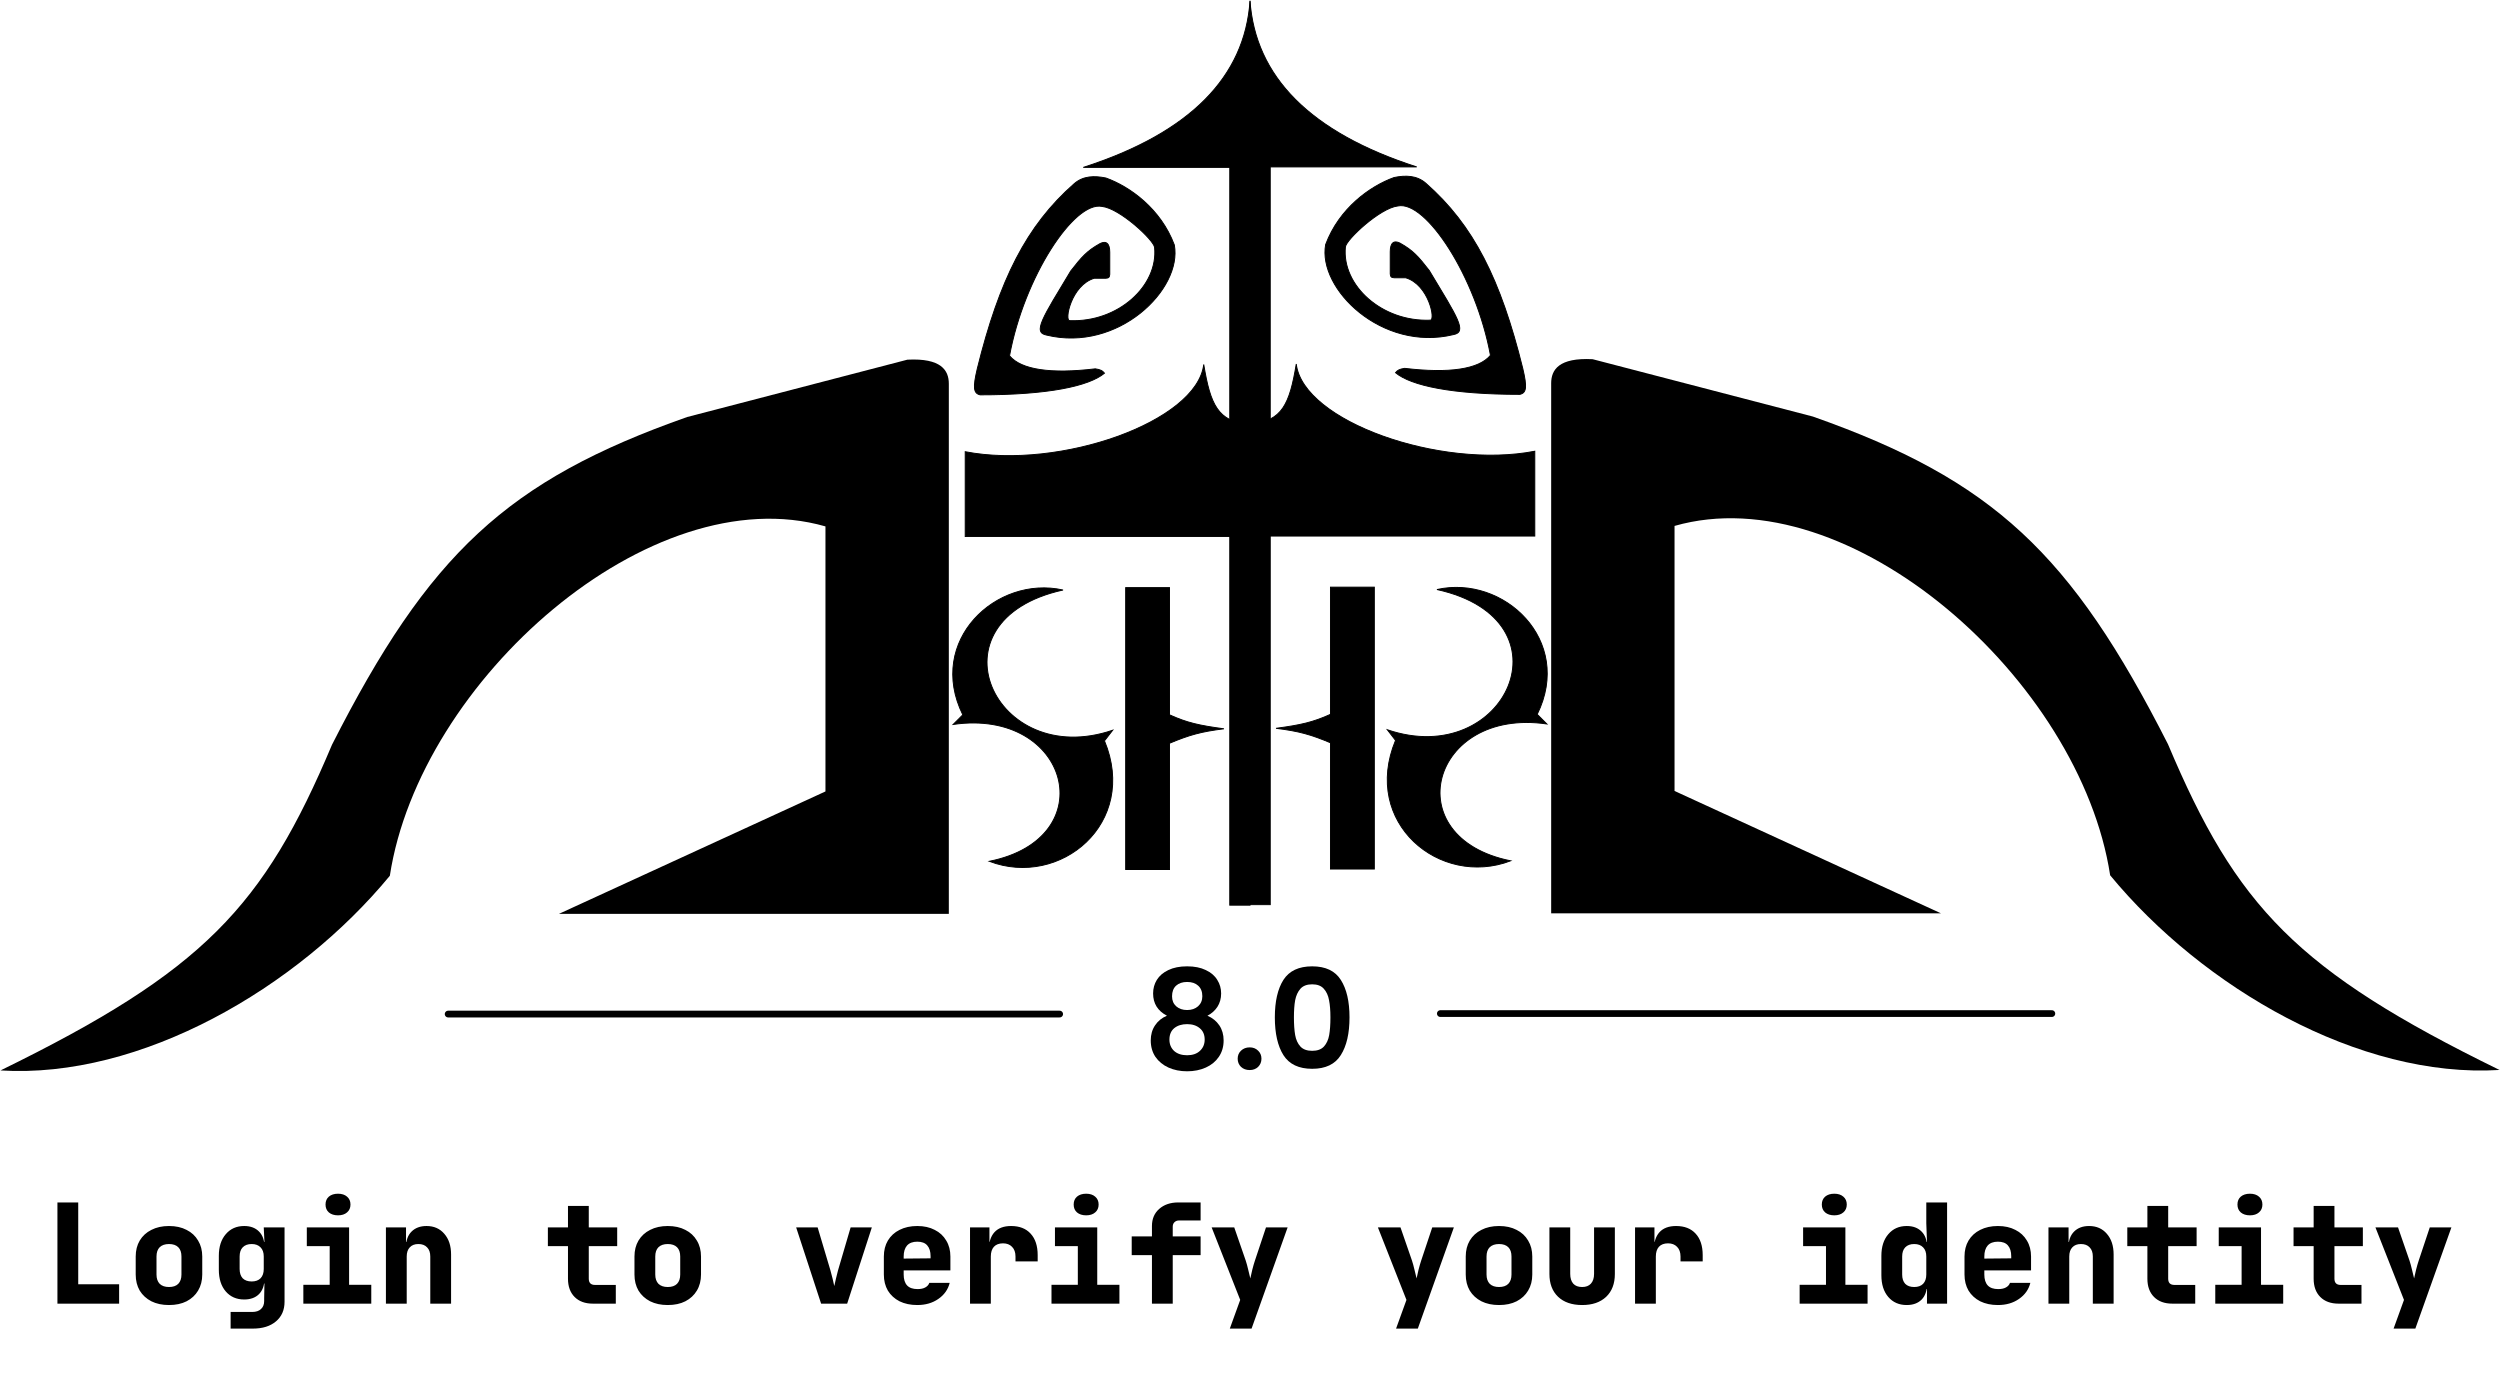
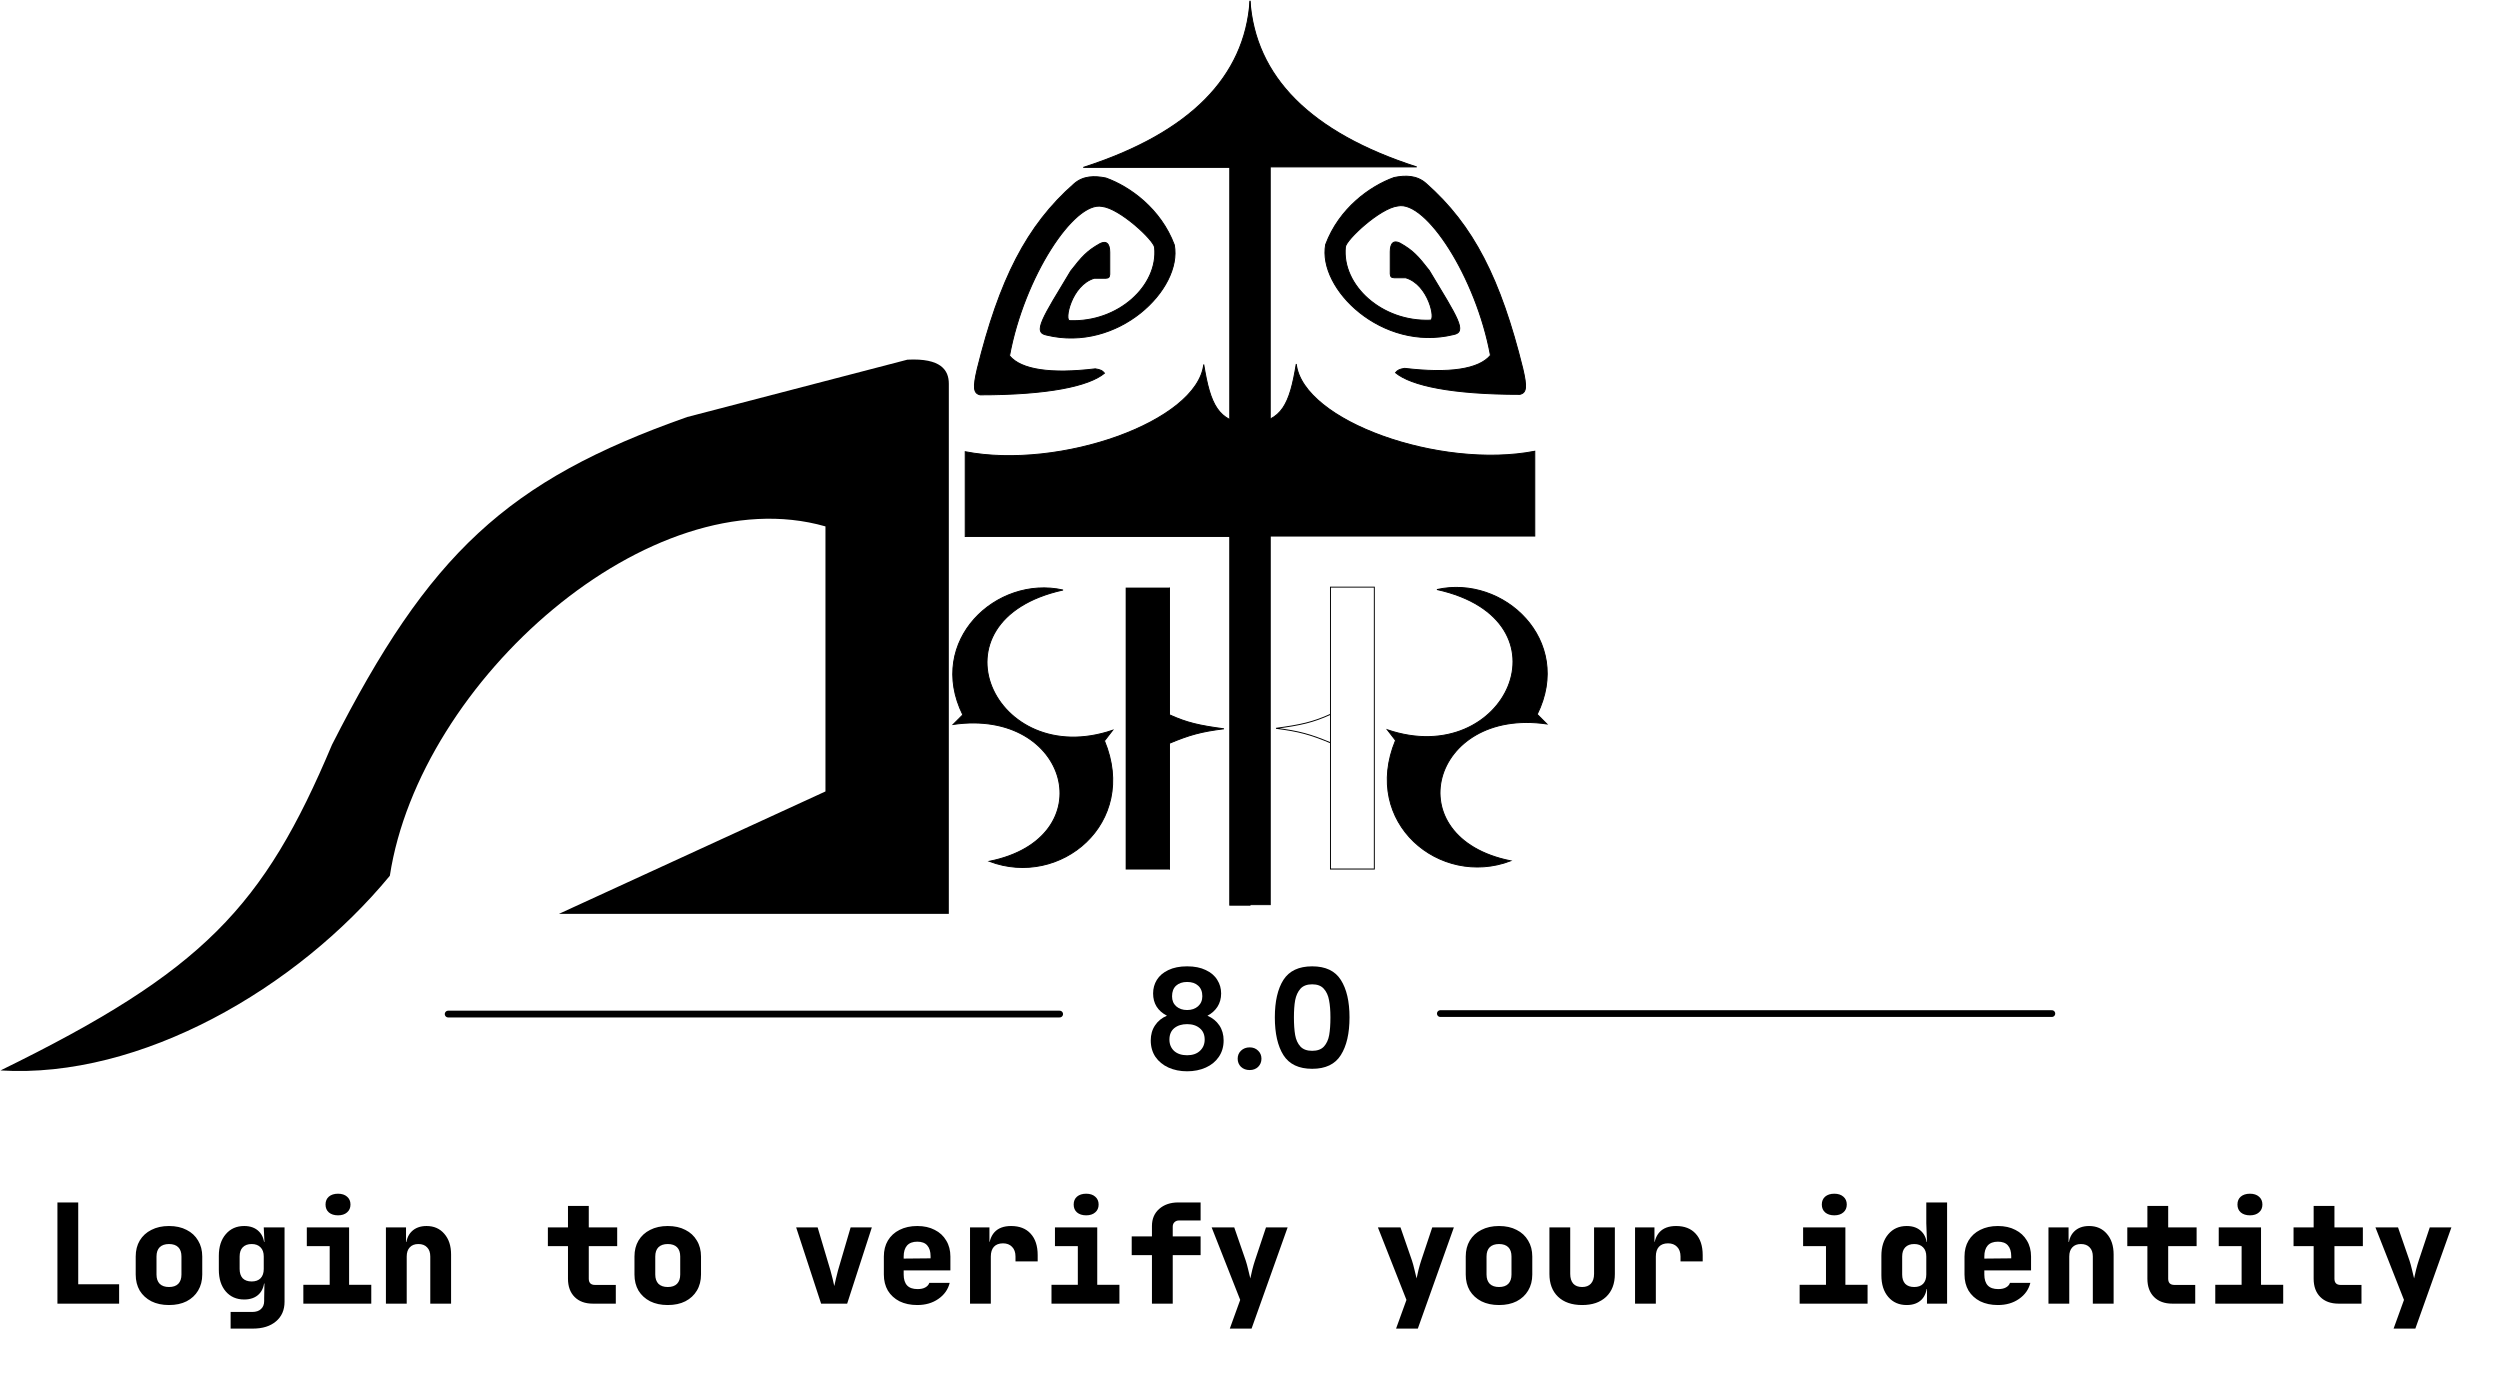
<svg xmlns="http://www.w3.org/2000/svg" width="3728" height="2066" viewBox="0 0 3728 2066" fill="none">
  <path d="M85.64 1944V1793.08H116.65V1915.06H177.636V1944H85.64ZM251.979 1946.07C241.918 1946.07 233.167 1944.21 225.724 1940.49C218.282 1936.63 212.493 1931.32 208.359 1924.57C204.362 1917.68 202.363 1909.68 202.363 1900.59V1873.71C202.363 1864.61 204.362 1856.69 208.359 1849.94C212.493 1843.05 218.282 1837.74 225.724 1834.02C233.167 1830.16 241.918 1828.23 251.979 1828.23C262.178 1828.23 270.93 1830.16 278.234 1834.02C285.677 1837.74 291.397 1843.05 295.393 1849.94C299.528 1856.69 301.595 1864.61 301.595 1873.71V1900.59C301.595 1909.68 299.528 1917.68 295.393 1924.57C291.397 1931.32 285.677 1936.63 278.234 1940.49C270.93 1944.21 262.178 1946.07 251.979 1946.07ZM251.979 1919.19C258.044 1919.19 262.661 1917.61 265.83 1914.44C269 1911.13 270.585 1906.51 270.585 1900.59V1873.71C270.585 1867.65 269 1863.03 265.83 1859.86C262.661 1856.69 258.044 1855.1 251.979 1855.1C246.053 1855.1 241.436 1856.69 238.128 1859.86C234.958 1863.03 233.373 1867.65 233.373 1873.71V1900.59C233.373 1906.51 234.958 1911.13 238.128 1914.44C241.436 1917.61 246.053 1919.19 251.979 1919.19ZM343.895 1981.21V1956.4H375.939C381.727 1956.4 386.137 1954.96 389.17 1952.06C392.339 1949.17 393.924 1945.17 393.924 1940.07V1935.73L394.338 1914.02H387.102L394.338 1906.79C394.338 1916.57 391.65 1924.22 386.275 1929.74C380.9 1935.11 373.527 1937.8 364.155 1937.8C352.716 1937.8 343.55 1933.8 336.659 1925.81C329.768 1917.81 326.323 1906.99 326.323 1893.35V1872.68C326.323 1859.17 329.768 1848.42 336.659 1840.43C343.55 1832.3 352.716 1828.23 364.155 1828.23C373.527 1828.23 380.9 1830.99 386.275 1836.5C391.65 1841.87 394.338 1849.45 394.338 1859.24L387.102 1852H394.338L393.304 1830.3H424.314V1941.11C424.314 1953.51 420.042 1963.3 411.497 1970.46C403.09 1977.63 391.581 1981.21 376.972 1981.21H343.895ZM375.318 1910.92C380.969 1910.92 385.379 1909.34 388.549 1906.17C391.719 1902.86 393.304 1898.24 393.304 1892.32V1873.71C393.304 1867.78 391.719 1863.24 388.549 1860.07C385.379 1856.76 380.969 1855.1 375.318 1855.1C369.53 1855.1 365.051 1856.76 361.881 1860.07C358.849 1863.24 357.333 1867.78 357.333 1873.71V1892.32C357.333 1898.24 358.849 1902.86 361.881 1906.17C365.051 1909.34 369.53 1910.92 375.318 1910.92ZM452.349 1944V1915.88H491.629V1858.21H457.518V1830.3H520.571V1915.88H553.649V1944H452.349ZM504.033 1812.31C498.382 1812.31 493.834 1810.86 490.388 1807.97C487.08 1805.08 485.427 1801.15 485.427 1796.19C485.427 1791.22 487.08 1787.3 490.388 1784.4C493.834 1781.51 498.382 1780.06 504.033 1780.06C509.683 1780.06 514.163 1781.51 517.47 1784.4C520.916 1787.3 522.639 1791.22 522.639 1796.19C522.639 1801.15 520.916 1805.08 517.47 1807.97C514.163 1810.86 509.683 1812.31 504.033 1812.31ZM575.482 1944V1830.3H605.458V1852H614.554L605.458 1859.24C605.458 1849.59 608.214 1842.01 613.727 1836.5C619.24 1830.99 626.683 1828.23 636.055 1828.23C647.08 1828.23 655.901 1832.09 662.516 1839.81C669.27 1847.52 672.646 1857.79 672.646 1870.61V1944H641.636V1873.71C641.636 1867.78 640.051 1863.24 636.881 1860.07C633.849 1856.76 629.508 1855.1 623.857 1855.1C618.344 1855.1 614.072 1856.76 611.04 1860.07C608.008 1863.24 606.492 1867.78 606.492 1873.71V1944H575.482ZM884.18 1944C872.603 1944 863.507 1940.69 856.891 1934.08C850.276 1927.46 846.968 1918.37 846.968 1906.79V1858.21H816.992V1830.3H846.968V1798.25H877.978V1830.3H920.358V1858.21H877.978V1906.79C877.978 1912.99 881.079 1916.09 887.281 1916.09H918.291V1944H884.18ZM995.735 1946.07C985.674 1946.07 976.922 1944.21 969.48 1940.49C962.038 1936.63 956.249 1931.32 952.114 1924.57C948.118 1917.68 946.119 1909.68 946.119 1900.59V1873.71C946.119 1864.61 948.118 1856.69 952.114 1849.94C956.249 1843.05 962.038 1837.74 969.48 1834.02C976.922 1830.16 985.674 1828.23 995.735 1828.23C1005.93 1828.23 1014.69 1830.16 1021.99 1834.02C1029.43 1837.74 1035.15 1843.05 1039.15 1849.94C1043.28 1856.69 1045.35 1864.61 1045.35 1873.71V1900.59C1045.35 1909.68 1043.28 1917.68 1039.15 1924.57C1035.15 1931.32 1029.43 1936.63 1021.99 1940.49C1014.69 1944.21 1005.93 1946.07 995.735 1946.07ZM995.735 1919.19C1001.8 1919.19 1006.42 1917.61 1009.59 1914.44C1012.76 1911.13 1014.34 1906.51 1014.34 1900.59V1873.71C1014.34 1867.65 1012.76 1863.03 1009.59 1859.86C1006.42 1856.69 1001.8 1855.1 995.735 1855.1C989.809 1855.1 985.192 1856.69 981.884 1859.86C978.714 1863.03 977.129 1867.65 977.129 1873.71V1900.59C977.129 1906.51 978.714 1911.13 981.884 1914.44C985.192 1917.61 989.809 1919.19 995.735 1919.19ZM1224.43 1944L1187.22 1830.3H1219.26L1238.28 1894.18C1239.38 1898.04 1240.48 1902.24 1241.59 1906.79C1242.69 1911.34 1243.52 1914.99 1244.07 1917.74C1244.76 1914.99 1245.58 1911.34 1246.55 1906.79C1247.65 1902.24 1248.68 1898.11 1249.65 1894.38L1268.46 1830.3H1300.09L1263.29 1944H1224.43ZM1367.82 1946.07C1357.76 1946.07 1348.94 1944.21 1341.36 1940.49C1333.92 1936.63 1328.13 1931.32 1323.99 1924.57C1320 1917.68 1318 1909.68 1318 1900.59V1873.71C1318 1864.61 1320 1856.69 1323.99 1849.94C1328.13 1843.05 1333.92 1837.74 1341.36 1834.02C1348.94 1830.16 1357.76 1828.23 1367.82 1828.23C1377.88 1828.23 1386.56 1830.16 1393.87 1834.02C1401.31 1837.74 1407.03 1843.05 1411.03 1849.94C1415.16 1856.69 1417.23 1864.61 1417.23 1873.71V1894.38H1347.56V1900.59C1347.56 1907.75 1349.28 1913.2 1352.73 1916.92C1356.17 1920.5 1361.34 1922.29 1368.23 1922.29C1373.06 1922.29 1376.92 1921.47 1379.81 1919.81C1382.84 1918.16 1384.84 1915.88 1385.81 1912.99H1416.2C1413.71 1922.91 1408.06 1930.91 1399.24 1936.97C1390.56 1943.04 1380.09 1946.07 1367.82 1946.07ZM1387.67 1878.47V1873.3C1387.67 1866.27 1386.01 1860.89 1382.7 1857.17C1379.53 1853.45 1374.57 1851.59 1367.82 1851.59C1361.07 1851.59 1355.97 1853.52 1352.52 1857.38C1349.21 1861.24 1347.56 1866.68 1347.56 1873.71V1876.81L1389.73 1876.4L1387.67 1878.47ZM1446.5 1944V1830.3H1475.45V1852H1483.3L1474.41 1865.23C1474.41 1852.97 1477.24 1843.73 1482.89 1837.53C1488.54 1831.33 1496.81 1828.23 1507.7 1828.23C1520.24 1828.23 1529.96 1832.02 1536.85 1839.6C1543.88 1847.18 1547.39 1857.86 1547.39 1871.64V1880.95H1514.31V1873.71C1514.31 1867.51 1512.59 1862.68 1509.14 1859.24C1505.84 1855.79 1501.36 1854.07 1495.71 1854.07C1489.78 1854.07 1485.23 1855.79 1482.06 1859.24C1479.03 1862.68 1477.51 1867.51 1477.51 1873.71V1944H1446.5ZM1567.98 1944V1915.88H1607.26V1858.21H1573.15V1830.3H1636.21V1915.88H1669.28V1944H1567.98ZM1619.67 1812.31C1614.02 1812.31 1609.47 1810.86 1606.02 1807.97C1602.71 1805.08 1601.06 1801.15 1601.06 1796.19C1601.06 1791.22 1602.71 1787.3 1606.02 1784.4C1609.47 1781.51 1614.02 1780.06 1619.67 1780.06C1625.32 1780.06 1629.8 1781.51 1633.1 1784.4C1636.55 1787.3 1638.27 1791.22 1638.27 1796.19C1638.27 1801.15 1636.55 1805.08 1633.1 1807.97C1629.8 1810.86 1625.32 1812.31 1619.67 1812.31ZM1717.78 1944V1871.64H1687.6V1843.73H1717.78V1828.23C1717.78 1817.62 1721.37 1809.14 1728.53 1802.8C1735.84 1796.32 1745.35 1793.08 1757.06 1793.08H1790.35V1819.96H1758.1C1755.34 1819.96 1753.07 1820.86 1751.27 1822.65C1749.62 1824.3 1748.79 1826.51 1748.79 1829.26V1843.73H1790.35V1871.64H1748.79V1944H1717.78ZM1833.89 1981.21L1849.39 1938.42L1806.81 1830.3H1840.5L1857.66 1879.91C1858.9 1883.63 1860.14 1888.18 1861.38 1893.56C1862.76 1898.79 1863.79 1903.07 1864.48 1906.37C1865.17 1903.07 1866.14 1898.79 1867.38 1893.56C1868.76 1888.18 1870.07 1883.63 1871.31 1879.91L1887.84 1830.3H1920.1L1866.34 1981.21H1833.89ZM2081.81 1981.21L2097.31 1938.42L2054.72 1830.3H2088.42L2105.58 1879.91C2106.82 1883.63 2108.06 1888.18 2109.3 1893.56C2110.68 1898.79 2111.71 1903.07 2112.4 1906.37C2113.09 1903.07 2114.06 1898.79 2115.3 1893.56C2116.68 1888.18 2117.98 1883.63 2119.22 1879.91L2135.76 1830.3H2168.01L2114.26 1981.21H2081.81ZM2235.33 1946.07C2225.27 1946.07 2216.52 1944.21 2209.07 1940.49C2201.63 1936.63 2195.84 1931.32 2191.71 1924.57C2187.71 1917.68 2185.71 1909.68 2185.71 1900.59V1873.71C2185.71 1864.61 2187.71 1856.69 2191.71 1849.94C2195.84 1843.05 2201.63 1837.74 2209.07 1834.02C2216.52 1830.16 2225.27 1828.23 2235.33 1828.23C2245.53 1828.23 2254.28 1830.16 2261.58 1834.02C2269.03 1837.74 2274.75 1843.05 2278.74 1849.94C2282.88 1856.69 2284.94 1864.61 2284.94 1873.71V1900.59C2284.94 1909.68 2282.88 1917.68 2278.74 1924.57C2274.75 1931.32 2269.03 1936.63 2261.58 1940.49C2254.28 1944.21 2245.53 1946.07 2235.33 1946.07ZM2235.33 1919.19C2241.39 1919.19 2246.01 1917.61 2249.18 1914.44C2252.35 1911.13 2253.93 1906.51 2253.93 1900.59V1873.71C2253.93 1867.65 2252.35 1863.03 2249.18 1859.86C2246.01 1856.69 2241.39 1855.1 2235.33 1855.1C2229.4 1855.1 2224.78 1856.69 2221.48 1859.86C2218.31 1863.03 2216.72 1867.65 2216.72 1873.71V1900.59C2216.72 1906.51 2218.31 1911.13 2221.48 1914.44C2224.78 1917.61 2229.4 1919.19 2235.33 1919.19ZM2359.29 1946.07C2343.99 1946.07 2332 1941.93 2323.32 1933.66C2314.77 1925.39 2310.5 1914.09 2310.5 1899.76V1830.3H2341.51V1899.55C2341.51 1905.89 2343.02 1910.78 2346.06 1914.23C2349.09 1917.54 2353.5 1919.19 2359.29 1919.19C2364.94 1919.19 2369.28 1917.54 2372.31 1914.23C2375.48 1910.78 2377.07 1905.89 2377.07 1899.55V1830.3H2408.08V1899.76C2408.08 1914.23 2403.74 1925.6 2395.05 1933.87C2386.37 1942 2374.45 1946.07 2359.29 1946.07ZM2438.18 1944V1830.3H2467.12V1852H2474.98L2466.09 1865.23C2466.09 1852.97 2468.91 1843.73 2474.56 1837.53C2480.21 1831.33 2488.48 1828.23 2499.37 1828.23C2511.91 1828.23 2521.63 1832.02 2528.52 1839.6C2535.55 1847.18 2539.06 1857.86 2539.06 1871.64V1880.95H2505.99V1873.71C2505.99 1867.51 2504.26 1862.68 2500.82 1859.24C2497.51 1855.79 2493.03 1854.07 2487.38 1854.07C2481.46 1854.07 2476.91 1855.79 2473.74 1859.24C2470.71 1862.68 2469.19 1867.51 2469.19 1873.71V1944H2438.18ZM2683.62 1944V1915.88H2722.9V1858.21H2688.79V1830.3H2751.84V1915.88H2784.92V1944H2683.62ZM2735.3 1812.31C2729.65 1812.31 2725.1 1810.86 2721.66 1807.97C2718.35 1805.08 2716.69 1801.15 2716.69 1796.19C2716.69 1791.22 2718.35 1787.3 2721.66 1784.4C2725.1 1781.51 2729.65 1780.06 2735.3 1780.06C2740.95 1780.06 2745.43 1781.51 2748.74 1784.4C2752.18 1787.3 2753.91 1791.22 2753.91 1796.19C2753.91 1801.15 2752.18 1805.08 2748.74 1807.97C2745.43 1810.86 2740.95 1812.31 2735.3 1812.31ZM2843.34 1946.07C2831.9 1946.07 2822.74 1942.07 2815.85 1934.08C2808.95 1926.08 2805.51 1915.26 2805.51 1901.62V1872.68C2805.51 1859.17 2808.95 1848.42 2815.85 1840.43C2822.74 1832.3 2831.9 1828.23 2843.34 1828.23C2852.71 1828.23 2860.09 1830.99 2865.46 1836.5C2870.84 1841.87 2873.52 1849.45 2873.52 1859.24L2866.29 1852H2873.52L2872.49 1824.09V1793.08H2903.5V1944H2873.52V1922.29H2866.29L2873.52 1915.06C2873.52 1924.84 2870.84 1932.49 2865.46 1938C2860.09 1943.38 2852.71 1946.07 2843.34 1946.07ZM2854.5 1919.19C2860.16 1919.19 2864.57 1917.61 2867.74 1914.44C2870.91 1911.13 2872.49 1906.51 2872.49 1900.59V1873.71C2872.49 1867.78 2870.91 1863.24 2867.74 1860.07C2864.57 1856.76 2860.16 1855.1 2854.5 1855.1C2848.72 1855.1 2844.24 1856.76 2841.07 1860.07C2838.03 1863.24 2836.52 1867.78 2836.52 1873.71V1900.59C2836.52 1906.51 2838.03 1911.13 2841.07 1914.44C2844.24 1917.61 2848.72 1919.19 2854.5 1919.19ZM2979.29 1946.07C2969.23 1946.07 2960.41 1944.21 2952.83 1940.49C2945.39 1936.63 2939.6 1931.32 2935.46 1924.57C2931.47 1917.68 2929.47 1909.68 2929.47 1900.59V1873.71C2929.47 1864.61 2931.47 1856.69 2935.46 1849.94C2939.6 1843.05 2945.39 1837.74 2952.83 1834.02C2960.41 1830.16 2969.23 1828.23 2979.29 1828.23C2989.35 1828.23 2998.03 1830.16 3005.34 1834.02C3012.78 1837.74 3018.5 1843.05 3022.5 1849.94C3026.63 1856.69 3028.7 1864.61 3028.7 1873.71V1894.38H2959.03V1900.59C2959.03 1907.75 2960.75 1913.2 2964.2 1916.92C2967.64 1920.5 2972.81 1922.29 2979.7 1922.29C2984.53 1922.29 2988.39 1921.47 2991.28 1919.81C2994.31 1918.16 2996.31 1915.88 2997.28 1912.99H3027.67C3025.19 1922.91 3019.53 1930.91 3010.71 1936.97C3002.03 1943.04 2991.56 1946.07 2979.29 1946.07ZM2999.14 1878.47V1873.3C2999.14 1866.27 2997.48 1860.89 2994.18 1857.17C2991.01 1853.45 2986.04 1851.59 2979.29 1851.59C2972.54 1851.59 2967.44 1853.52 2963.99 1857.38C2960.68 1861.24 2959.03 1866.68 2959.03 1873.71V1876.81L3001.2 1876.4L2999.14 1878.47ZM3054.67 1944V1830.3H3084.64V1852H3093.74L3084.64 1859.24C3084.64 1849.59 3087.4 1842.01 3092.91 1836.5C3098.43 1830.99 3105.87 1828.23 3115.24 1828.23C3126.27 1828.23 3135.09 1832.09 3141.7 1839.81C3148.46 1847.52 3151.83 1857.79 3151.83 1870.61V1944H3120.82V1873.71C3120.82 1867.78 3119.24 1863.24 3116.07 1860.07C3113.04 1856.76 3108.69 1855.1 3103.04 1855.1C3097.53 1855.1 3093.26 1856.76 3090.23 1860.07C3087.19 1863.24 3085.68 1867.78 3085.68 1873.71V1944H3054.67ZM3239.41 1944C3227.83 1944 3218.73 1940.69 3212.12 1934.08C3205.5 1927.46 3202.19 1918.37 3202.19 1906.79V1858.21H3172.22V1830.3H3202.19V1798.25H3233.2V1830.3H3275.59V1858.21H3233.2V1906.79C3233.2 1912.99 3236.31 1916.09 3242.51 1916.09H3273.52V1944H3239.41ZM3303.41 1944V1915.88H3342.69V1858.21H3308.58V1830.3H3371.64V1915.88H3404.71V1944H3303.41ZM3355.1 1812.31C3349.45 1812.31 3344.9 1810.86 3341.45 1807.97C3338.14 1805.08 3336.49 1801.15 3336.49 1796.19C3336.49 1791.22 3338.14 1787.3 3341.45 1784.4C3344.9 1781.51 3349.45 1780.06 3355.1 1780.06C3360.75 1780.06 3365.23 1781.51 3368.53 1784.4C3371.98 1787.3 3373.7 1791.22 3373.7 1796.19C3373.7 1801.15 3371.98 1805.08 3368.53 1807.97C3365.23 1810.86 3360.75 1812.31 3355.1 1812.31ZM3487.33 1944C3475.75 1944 3466.65 1940.69 3460.04 1934.08C3453.42 1927.46 3450.11 1918.37 3450.11 1906.79V1858.21H3420.14V1830.3H3450.11V1798.25H3481.12V1830.3H3523.5V1858.21H3481.12V1906.79C3481.12 1912.99 3484.22 1916.09 3490.43 1916.09H3521.44V1944H3487.33ZM3569.32 1981.21L3584.82 1938.42L3542.24 1830.3H3575.93L3593.09 1879.91C3594.33 1883.63 3595.57 1888.18 3596.81 1893.56C3598.19 1898.79 3599.23 1903.07 3599.91 1906.37C3600.6 1903.07 3601.57 1898.79 3602.81 1893.56C3604.19 1888.18 3605.5 1883.63 3606.74 1879.91L3623.28 1830.3H3655.53L3601.77 1981.21H3569.32Z" fill="black" />
  <path d="M1615.37 249.629C1774.93 198.174 1856.09 114.536 1864 1.719V1349.78H1833.82V249.629H1615.37Z" fill="black" stroke="black" stroke-width="1.437" />
  <path d="M668.281 1512.18H1580.16" stroke="black" stroke-width="10.06" stroke-linecap="round" />
  <path d="M1439.32 800.063V673.593C1580.16 700.899 1784.96 629.04 1795.02 543.529C1804.9 603.856 1816.57 628.322 1861.13 632.633V800.063H1439.32Z" fill="black" stroke="black" stroke-width="1.437" stroke-linecap="round" />
  <path d="M1678.6 876.232H1743.99V1065.94C1769.97 1077.73 1788.39 1081.88 1825.19 1086.78C1791.01 1091.02 1773.41 1096 1743.99 1108.33V1296.6H1678.6V876.232Z" fill="black" />
-   <path d="M1743.99 1065.94V876.232H1678.6V1296.6H1743.99V1108.33M1743.99 1065.94C1769.97 1077.73 1788.39 1081.88 1825.19 1086.78C1791.01 1091.02 1773.41 1096 1743.99 1108.33M1743.99 1065.94V1108.33" stroke="black" stroke-width="1.437" />
+   <path d="M1743.99 1065.94V876.232V1296.6H1743.99V1108.33M1743.99 1065.94C1769.97 1077.73 1788.39 1081.88 1825.19 1086.78C1791.01 1091.02 1773.41 1096 1743.99 1108.33M1743.99 1065.94V1108.33" stroke="black" stroke-width="1.437" />
  <path d="M1659.21 1088.93C1482.44 1149.3 1380.4 925.098 1585.19 879.827C1486.03 857.552 1381.12 955.279 1435.73 1065.94L1421.36 1080.31C1594.53 1055.16 1646.99 1249.9 1475.25 1284.39C1580.88 1324.63 1698.01 1227.62 1646.99 1104.74L1659.21 1088.93Z" fill="black" stroke="black" stroke-width="1.437" />
  <path d="M1633.33 549.996C1640.96 551.149 1643.84 552.628 1646.99 556.463C1623.84 575.91 1562.19 588.799 1461.59 588.799C1451.71 586.524 1450.6 578.28 1457.28 549.996C1490.17 417.193 1530.58 336.577 1601.71 274.06C1615.29 262.134 1632.03 261.951 1649.14 265.438C1685.07 278.373 1731.06 311.427 1751.18 365.321C1763.4 431.431 1667.11 525.565 1560.76 499.696C1539.65 495.868 1554.29 474.546 1596.68 404.125C1613.09 383.021 1620.85 374.127 1640.52 363.165C1649.14 358.854 1654.89 362.447 1654.89 376.1V409.155C1654.49 413.41 1653.27 414.716 1649.14 414.903H1631.89C1597.4 424.963 1586.62 478.857 1595.25 478.138C1667.11 481.013 1727.47 426.401 1721.72 368.914C1720.64 358.135 1669.98 310.709 1643.39 307.835C1601.71 299.212 1526.98 413.466 1505.42 530.594C1522.79 551.475 1567.22 557.9 1633.33 549.996Z" fill="black" />
  <path d="M1646.99 556.463L1647.45 557.013L1647.99 556.557L1647.54 556.008L1646.99 556.463ZM1633.33 549.996L1633.44 549.285L1633.25 549.282L1633.33 549.996ZM1505.42 530.594L1504.72 530.464L1504.66 530.795L1504.87 531.054L1505.42 530.594ZM1461.59 588.799L1461.43 589.5L1461.51 589.518H1461.59V588.799ZM1457.28 549.996L1456.58 549.823L1456.58 549.831L1457.28 549.996ZM1601.71 274.06L1602.19 274.6V274.6L1601.71 274.06ZM1649.14 265.438L1649.38 264.762L1649.34 264.744L1649.28 264.734L1649.14 265.438ZM1751.18 365.321L1751.89 365.191L1751.87 365.129L1751.85 365.07L1751.18 365.321ZM1560.76 499.696L1560.93 498.997L1560.9 498.992L1560.88 498.989L1560.76 499.696ZM1596.68 404.125L1596.12 403.684L1596.09 403.717L1596.07 403.754L1596.68 404.125ZM1640.52 363.165L1640.2 362.523L1640.18 362.53L1640.17 362.538L1640.52 363.165ZM1654.89 409.155L1655.6 409.222L1655.61 409.189V409.155H1654.89ZM1649.14 414.903V415.622H1649.16L1649.17 415.621L1649.14 414.903ZM1631.89 414.903V414.185H1631.79L1631.69 414.213L1631.89 414.903ZM1595.25 478.138L1595.28 477.42L1595.23 477.419L1595.19 477.422L1595.25 478.138ZM1721.72 368.914L1721 368.986L1721.72 368.914ZM1643.39 307.835L1643.25 308.538L1643.28 308.545L1643.32 308.549L1643.39 307.835ZM1647.54 556.008C1645.92 554.034 1644.34 552.627 1642.15 551.576C1639.99 550.536 1637.27 549.865 1633.44 549.285L1633.22 550.706C1637.02 551.28 1639.56 551.925 1641.53 552.871C1643.48 553.807 1644.9 555.057 1646.43 556.918L1647.54 556.008ZM1633.25 549.282C1600.23 553.23 1572.66 553.594 1551.21 550.379C1529.73 547.161 1514.49 540.375 1505.98 530.135L1504.87 531.054C1513.72 541.694 1529.38 548.561 1550.99 551.8C1572.62 555.042 1600.33 554.666 1633.42 550.709L1633.25 549.282ZM1646.52 555.913C1635.1 565.511 1614.06 573.569 1583.21 579.217C1552.38 584.86 1511.87 588.081 1461.59 588.081V589.518C1511.92 589.518 1552.53 586.294 1583.47 580.631C1614.37 574.972 1635.73 566.862 1647.45 557.013L1646.52 555.913ZM1461.75 588.099C1459.37 587.55 1457.6 586.661 1456.34 585.272C1455.08 583.882 1454.26 581.914 1453.94 579.069C1453.28 573.332 1454.64 564.319 1457.98 550.161L1456.58 549.831C1453.24 563.957 1451.82 573.209 1452.51 579.233C1452.86 582.269 1453.75 584.556 1455.27 586.236C1456.8 587.916 1458.87 588.911 1461.43 589.5L1461.75 588.099ZM1457.98 550.169C1490.85 417.434 1531.21 336.98 1602.19 274.6L1601.24 273.521C1529.94 336.174 1489.49 416.951 1456.58 549.823L1457.98 550.169ZM1602.19 274.6C1615.5 262.898 1631.96 262.67 1649 266.142L1649.28 264.734C1632.1 261.231 1615.07 261.369 1601.24 273.521L1602.19 274.6ZM1648.9 266.114C1684.68 278.995 1730.48 311.921 1750.51 365.572L1751.85 365.07C1731.64 310.933 1685.46 277.75 1649.38 264.762L1648.9 266.114ZM1750.47 365.452C1756.51 398.135 1735.72 437.956 1699.98 466.438C1664.28 494.89 1613.85 511.87 1560.93 498.997L1560.59 500.394C1614.01 513.39 1664.9 496.238 1700.88 467.562C1736.82 438.918 1758.06 398.617 1751.89 365.191L1750.47 365.452ZM1560.88 498.989C1555.72 498.052 1553.03 496.106 1552.2 492.872C1551.77 491.2 1551.81 489.106 1552.37 486.493C1552.93 483.882 1553.99 480.798 1555.56 477.168C1561.86 462.614 1576.08 439.742 1597.3 404.495L1596.07 403.754C1574.89 438.929 1560.59 461.928 1554.25 476.597C1552.66 480.273 1551.55 483.454 1550.97 486.192C1550.38 488.926 1550.3 491.264 1550.81 493.229C1551.84 497.271 1555.24 499.426 1560.63 500.403L1560.88 498.989ZM1597.25 404.566C1613.64 383.486 1621.33 374.684 1640.87 363.793L1640.17 362.538C1620.38 373.571 1612.54 382.556 1596.12 403.684L1597.25 404.566ZM1640.84 363.808C1645.06 361.698 1648.3 361.658 1650.48 363.451C1652.73 365.299 1654.17 369.314 1654.17 376.1H1655.61C1655.61 369.232 1654.17 364.624 1651.39 362.341C1648.55 360.002 1644.6 360.322 1640.2 362.523L1640.84 363.808ZM1654.17 376.1V409.155H1655.61V376.1H1654.17ZM1654.17 409.087C1653.98 411.194 1653.58 412.358 1652.9 413.049C1652.23 413.728 1651.13 414.094 1649.11 414.185L1649.17 415.621C1651.27 415.526 1652.85 415.144 1653.92 414.059C1654.98 412.986 1655.4 411.37 1655.6 409.222L1654.17 409.087ZM1649.14 414.185H1631.89V415.622H1649.14V414.185ZM1631.69 414.213C1614.14 419.334 1602.7 435.569 1596.74 450.293C1593.75 457.668 1592.11 464.728 1591.77 469.929C1591.6 472.518 1591.74 474.71 1592.25 476.262C1592.5 477.04 1592.86 477.713 1593.37 478.184C1593.9 478.675 1594.56 478.917 1595.31 478.855L1595.19 477.422C1594.86 477.45 1594.59 477.355 1594.35 477.13C1594.08 476.886 1593.83 476.465 1593.61 475.818C1593.19 474.521 1593.04 472.543 1593.2 470.023C1593.53 465.007 1595.13 458.099 1598.07 450.833C1603.96 436.274 1615.16 420.533 1632.1 415.593L1631.69 414.213ZM1595.22 478.856C1631.34 480.301 1664.57 467.3 1688.06 446.702C1711.54 426.107 1725.34 397.868 1722.43 368.843L1721 368.986C1723.85 397.446 1710.33 425.257 1687.11 445.621C1663.89 465.982 1631.02 478.85 1595.28 477.42L1595.22 478.856ZM1722.43 368.843C1722.28 367.305 1721.28 365.257 1719.73 362.917C1718.17 360.545 1715.97 357.769 1713.3 354.751C1707.96 348.713 1700.67 341.66 1692.58 334.86C1684.5 328.061 1675.61 321.501 1667.06 316.456C1658.53 311.422 1650.27 307.856 1643.47 307.12L1643.32 308.549C1649.81 309.251 1657.85 312.69 1666.33 317.694C1674.79 322.687 1683.62 329.197 1691.66 335.96C1699.7 342.723 1706.94 349.728 1712.23 355.704C1714.87 358.693 1717.02 361.413 1718.53 363.709C1720.07 366.037 1720.89 367.828 1721 368.986L1722.43 368.843ZM1643.54 307.131C1632.77 304.904 1620.06 310.625 1606.82 321.987C1593.54 333.378 1579.57 350.576 1566.26 371.674C1539.62 413.875 1515.51 471.806 1504.72 530.464L1506.13 530.724C1516.89 472.254 1540.93 414.494 1567.47 372.441C1580.74 351.413 1594.62 334.343 1607.75 323.077C1620.92 311.781 1633.17 306.454 1643.25 308.538L1643.54 307.131Z" fill="black" />
  <path d="M581.332 1305.94C443.365 1473.37 209.826 1609.19 0.719 1596.25C303.241 1448.22 393.064 1352.65 495.103 1110.49C639.582 826.017 755.783 716.607 1024.7 621.856L1353.09 536.349C1403.46 533.743 1414.89 552.153 1414.89 572.278V1362.72H833.554L1230.93 1180.2V784.973C970.085 710.245 625.884 1014.92 581.332 1305.94Z" fill="black" />
  <path d="M2112.63 248.911C1953.06 197.455 1871.9 113.817 1864 1V1349.06H1894.18V248.911H2112.63Z" fill="black" stroke="black" stroke-width="1.437" />
  <path d="M3059.71 1511.46H2147.84" stroke="black" stroke-width="10.06" stroke-linecap="round" />
  <path d="M2288.69 799.346V672.876C2147.85 700.182 1943.05 628.324 1932.99 542.812C1923.11 603.139 1911.43 627.605 1866.88 631.917V799.346H2288.69Z" fill="black" stroke="black" stroke-width="1.437" stroke-linecap="round" />
-   <path d="M2049.39 875.516H1984V1065.22C1958.03 1077.01 1939.6 1081.16 1902.8 1086.06C1936.99 1090.31 1954.59 1095.29 1984 1107.62V1295.89H2049.39V875.516Z" fill="black" />
  <path d="M1984 1065.22V875.516H2049.39V1295.89H1984V1107.62M1984 1065.22C1958.03 1077.01 1939.6 1081.16 1902.8 1086.06C1936.99 1090.31 1954.59 1095.29 1984 1107.62M1984 1065.22V1107.62" stroke="black" stroke-width="1.437" />
  <path d="M2068.8 1088.21C2245.57 1148.57 2347.61 924.377 2142.81 879.107C2241.98 856.831 2346.89 954.558 2292.28 1065.22L2306.65 1079.59C2133.47 1054.44 2081.02 1249.18 2252.76 1283.67C2147.13 1323.91 2030 1226.9 2081.02 1104.02L2068.8 1088.21Z" fill="black" stroke="black" stroke-width="1.437" />
  <path d="M2094.66 549.279C2087.04 550.432 2084.15 551.912 2081.01 555.746C2104.15 575.193 2165.8 588.082 2266.4 588.082C2276.29 585.807 2277.4 577.563 2270.72 549.279C2237.83 416.476 2197.42 335.86 2126.28 273.344C2112.71 261.417 2095.97 261.234 2078.86 264.721C2042.93 277.656 1996.94 310.711 1976.82 364.604C1964.6 430.714 2060.89 524.848 2167.24 498.979C2188.35 495.151 2173.71 473.829 2131.31 403.408C2114.91 382.304 2107.14 373.411 2087.48 362.449C2078.86 358.137 2073.11 361.73 2073.11 375.383V408.438C2073.51 412.693 2074.73 413.999 2078.86 414.186H2096.1C2130.59 424.247 2141.37 478.14 2132.75 477.422C2060.89 480.296 2000.53 425.684 2006.28 368.197C2007.36 357.419 2058.02 309.992 2084.6 307.118C2126.28 298.495 2201.01 412.749 2222.57 529.877C2205.21 550.758 2160.77 557.183 2094.66 549.279Z" fill="black" />
  <path d="M2081.01 555.746L2080.55 556.296L2080.01 555.84L2080.46 555.291L2081.01 555.746ZM2094.66 549.279L2094.56 548.569L2094.75 548.566L2094.66 549.279ZM2222.57 529.877L2223.28 529.747L2223.34 530.078L2223.12 530.337L2222.57 529.877ZM2266.4 588.082L2266.57 588.783L2266.49 588.801H2266.4V588.082ZM2270.72 549.279L2271.41 549.106L2271.42 549.114L2270.72 549.279ZM2126.28 273.344L2125.81 273.883V273.883L2126.28 273.344ZM2078.86 264.721L2078.61 264.045L2078.66 264.028L2078.71 264.017L2078.86 264.721ZM1976.82 364.604L1976.11 364.474L1976.12 364.412L1976.14 364.353L1976.82 364.604ZM2167.24 498.979L2167.07 498.281L2167.09 498.276L2167.11 498.272L2167.24 498.979ZM2131.31 403.408L2131.88 402.967L2131.91 403.001L2131.93 403.037L2131.31 403.408ZM2087.48 362.449L2087.8 361.806L2087.81 361.813L2087.83 361.821L2087.48 362.449ZM2073.11 408.438L2072.39 408.505L2072.39 408.472V408.438H2073.11ZM2078.86 414.186V414.905H2078.84L2078.82 414.904L2078.86 414.186ZM2096.1 414.186V413.468H2096.2L2096.3 413.497L2096.1 414.186ZM2132.75 477.422L2132.72 476.704L2132.76 476.702L2132.81 476.706L2132.75 477.422ZM2006.28 368.197L2006.99 368.269L2006.28 368.197ZM2084.6 307.118L2084.75 307.822L2084.72 307.829L2084.68 307.832L2084.6 307.118ZM2080.46 555.291C2082.07 553.317 2083.66 551.91 2085.84 550.859C2088.01 549.819 2090.72 549.148 2094.56 548.569L2094.77 549.99C2090.98 550.563 2088.44 551.208 2086.47 552.155C2084.52 553.09 2083.09 554.34 2081.57 556.202L2080.46 555.291ZM2094.75 548.566C2127.77 552.514 2155.34 552.877 2176.79 549.662C2198.26 546.444 2213.5 539.658 2222.02 529.418L2223.12 530.337C2214.28 540.977 2198.62 547.844 2177 551.083C2155.37 554.325 2127.67 553.949 2094.58 549.993L2094.75 548.566ZM2081.47 555.196C2092.89 564.794 2113.94 572.852 2144.79 578.5C2175.61 584.143 2216.13 587.364 2266.4 587.364V588.801C2216.08 588.801 2175.47 585.577 2144.53 579.914C2113.62 574.255 2092.27 566.145 2080.55 556.296L2081.47 555.196ZM2266.24 587.382C2268.63 586.833 2270.4 585.944 2271.66 584.555C2272.91 583.165 2273.73 581.197 2274.06 578.352C2274.72 572.615 2273.36 563.602 2270.02 549.444L2271.42 549.114C2274.75 563.24 2276.18 572.492 2275.49 578.516C2275.14 581.552 2274.24 583.839 2272.72 585.519C2271.2 587.199 2269.12 588.194 2266.57 588.783L2266.24 587.382ZM2270.02 549.452C2237.15 416.717 2196.79 336.263 2125.81 273.883L2126.76 272.804C2198.05 335.457 2238.51 416.234 2271.41 549.106L2270.02 549.452ZM2125.81 273.883C2112.49 262.181 2096.03 261.953 2079 265.426L2078.71 264.017C2095.9 260.514 2112.93 260.652 2126.76 272.804L2125.81 273.883ZM2079.1 265.398C2043.32 278.278 1997.52 311.205 1977.49 364.856L1976.14 364.353C1996.35 310.217 2042.53 277.033 2078.61 264.045L2079.1 265.398ZM1977.52 364.735C1971.48 397.418 1992.28 437.239 2028.01 465.722C2063.71 494.173 2114.15 511.153 2167.07 498.281L2167.41 499.677C2113.98 512.674 2063.1 495.521 2027.12 466.846C1991.18 438.201 1969.93 397.9 1976.11 364.474L1977.52 364.735ZM2167.11 498.272C2172.28 497.335 2174.97 495.389 2175.8 492.155C2176.23 490.483 2176.18 488.389 2175.63 485.776C2175.07 483.166 2174 480.081 2172.43 476.451C2166.14 461.897 2151.92 439.025 2130.7 403.778L2131.93 403.037C2153.1 438.212 2167.4 461.211 2173.75 475.88C2175.34 479.556 2176.44 482.737 2177.03 485.475C2177.62 488.21 2177.69 490.547 2177.19 492.513C2176.15 496.554 2172.76 498.709 2167.37 499.686L2167.11 498.272ZM2130.74 403.849C2114.36 382.769 2106.66 373.967 2087.13 363.076L2087.83 361.821C2107.62 372.854 2115.45 381.839 2131.88 402.967L2130.74 403.849ZM2087.16 363.091C2082.94 360.981 2079.7 360.941 2077.51 362.734C2075.27 364.583 2073.83 368.598 2073.83 375.383H2072.39C2072.39 368.516 2073.82 363.908 2076.6 361.624C2079.45 359.285 2083.4 359.605 2087.8 361.806L2087.16 363.091ZM2073.83 375.383V408.438H2072.39V375.383H2073.83ZM2073.82 408.37C2074.02 410.477 2074.41 411.642 2075.1 412.332C2075.77 413.011 2076.86 413.377 2078.89 413.469L2078.82 414.904C2076.72 414.809 2075.15 414.427 2074.07 413.343C2073.01 412.27 2072.59 410.653 2072.39 408.505L2073.82 408.37ZM2078.86 413.468H2096.1V414.905H2078.86V413.468ZM2096.3 413.497C2113.86 418.617 2125.3 434.853 2131.26 449.576C2134.25 456.951 2135.88 464.011 2136.23 469.212C2136.4 471.801 2136.25 473.993 2135.75 475.546C2135.5 476.323 2135.13 476.996 2134.63 477.468C2134.1 477.959 2133.43 478.2 2132.69 478.138L2132.81 476.706C2133.14 476.733 2133.41 476.638 2133.65 476.413C2133.91 476.169 2134.17 475.748 2134.38 475.101C2134.8 473.805 2134.96 471.826 2134.79 469.306C2134.46 464.29 2132.87 457.382 2129.93 450.116C2124.03 435.557 2112.84 419.816 2095.9 414.876L2096.3 413.497ZM2132.78 478.14C2096.66 479.584 2063.43 466.583 2039.94 445.985C2016.45 425.39 2002.66 397.151 2005.56 368.126L2006.99 368.269C2004.15 396.73 2017.66 424.54 2040.88 444.905C2064.1 465.265 2096.98 478.133 2132.72 476.704L2132.78 478.14ZM2005.56 368.126C2005.72 366.588 2006.72 364.54 2008.26 362.2C2009.83 359.828 2012.02 357.052 2014.69 354.034C2020.04 347.996 2027.33 340.943 2035.41 334.144C2043.5 327.344 2052.39 320.784 2060.94 315.74C2069.47 310.706 2077.72 307.139 2084.53 306.403L2084.68 307.832C2078.19 308.534 2070.15 311.973 2061.67 316.977C2053.2 321.971 2044.38 328.48 2036.34 335.243C2028.3 342.007 2021.06 349.011 2015.77 354.987C2013.13 357.976 2010.98 360.696 2009.46 362.992C2007.93 365.32 2007.11 367.112 2006.99 368.269L2005.56 368.126ZM2084.46 306.414C2095.22 304.187 2107.94 309.908 2121.18 321.27C2134.46 332.662 2148.42 349.859 2161.74 370.957C2188.37 413.158 2212.48 471.09 2223.28 529.747L2221.86 530.007C2211.1 471.537 2187.07 413.777 2160.53 371.725C2147.25 350.696 2133.38 333.626 2120.24 322.36C2107.08 311.064 2094.82 305.737 2084.75 307.822L2084.46 306.414Z" fill="black" />
-   <path d="M3146.66 1305.23C3284.63 1472.66 3518.17 1608.47 3727.28 1595.53C3424.75 1447.51 3334.93 1351.93 3232.89 1109.77C3088.41 825.299 2972.21 715.889 2703.3 621.137L2374.91 535.63C2324.54 533.024 2313.11 551.434 2313.11 571.559V1362H2894.44L2497.07 1179.48V784.254C2757.91 709.527 3102.11 1014.21 3146.66 1305.23Z" fill="black" />
  <path d="M1901.04 1517.09C1901.04 1493.31 1905.3 1474.68 1913.82 1461.21C1922.48 1447.74 1936.78 1441 1956.72 1441C1976.65 1441 1990.88 1447.74 1999.4 1461.21C2008.06 1474.68 2012.39 1493.31 2012.39 1517.09C2012.39 1541.01 2008.06 1559.78 1999.4 1573.39C1990.88 1587 1976.65 1593.8 1956.72 1593.8C1936.78 1593.8 1922.48 1587 1913.82 1573.39C1905.3 1559.78 1901.04 1541.01 1901.04 1517.09ZM1983.93 1517.09C1983.93 1506.92 1983.25 1498.39 1981.87 1491.52C1980.64 1484.51 1978.02 1478.8 1974.04 1474.41C1970.19 1470.01 1964.41 1467.81 1956.72 1467.81C1949.02 1467.81 1943.17 1470.01 1939.19 1474.41C1935.34 1478.8 1932.73 1484.51 1931.35 1491.52C1930.11 1498.39 1929.5 1506.92 1929.5 1517.09C1929.5 1527.54 1930.11 1536.34 1931.35 1543.49C1932.59 1550.5 1935.2 1556.2 1939.19 1560.6C1943.17 1564.86 1949.02 1566.99 1956.72 1566.99C1964.41 1566.99 1970.26 1564.86 1974.24 1560.6C1978.23 1556.2 1980.84 1550.5 1982.08 1543.49C1983.32 1536.34 1983.93 1527.54 1983.93 1517.09Z" fill="black" />
  <path d="M1863.56 1595.66C1858.33 1595.66 1854 1594.08 1850.56 1590.91C1847.26 1587.61 1845.62 1583.56 1845.62 1578.75C1845.62 1573.94 1847.26 1569.95 1850.56 1566.79C1854 1563.49 1858.33 1561.84 1863.56 1561.84C1868.64 1561.84 1872.83 1563.49 1876.13 1566.79C1879.43 1569.95 1881.08 1573.94 1881.08 1578.75C1881.08 1583.56 1879.43 1587.61 1876.13 1590.91C1872.83 1594.08 1868.64 1595.66 1863.56 1595.66Z" fill="black" />
  <path d="M1740.13 1514.62C1726.38 1507.47 1719.51 1496.4 1719.51 1481.42C1719.51 1473.99 1721.36 1467.26 1725.07 1461.21C1728.92 1455.02 1734.63 1450.14 1742.19 1446.57C1749.89 1442.86 1759.23 1441 1770.23 1441C1781.23 1441 1790.51 1442.86 1798.07 1446.57C1805.77 1450.14 1811.47 1455.02 1815.19 1461.21C1819.04 1467.26 1820.96 1473.99 1820.96 1481.42C1820.96 1488.98 1819.1 1495.65 1815.39 1501.42C1811.68 1507.06 1806.73 1511.45 1800.55 1514.62C1808.11 1517.92 1814.02 1522.73 1818.28 1529.05C1822.54 1535.37 1824.67 1542.87 1824.67 1551.53C1824.67 1560.88 1822.27 1569.06 1817.45 1576.07C1812.78 1582.94 1806.32 1588.23 1798.07 1591.94C1789.82 1595.66 1780.54 1597.51 1770.23 1597.51C1759.92 1597.51 1750.64 1595.66 1742.39 1591.94C1734.28 1588.23 1727.82 1582.94 1723.01 1576.07C1718.34 1569.06 1716 1560.88 1716 1551.53C1716 1542.87 1718.13 1535.37 1722.39 1529.05C1726.65 1522.59 1732.57 1517.78 1740.13 1514.62ZM1792.92 1485.54C1792.92 1478.8 1790.85 1473.58 1786.73 1469.87C1782.74 1466.16 1777.24 1464.3 1770.23 1464.3C1763.36 1464.3 1757.86 1466.16 1753.74 1469.87C1749.75 1473.58 1747.76 1478.87 1747.76 1485.75C1747.76 1491.93 1749.82 1496.88 1753.94 1500.59C1758.2 1504.31 1763.63 1506.16 1770.23 1506.16C1776.83 1506.16 1782.26 1504.31 1786.52 1500.59C1790.78 1496.74 1792.92 1491.73 1792.92 1485.54ZM1770.23 1527.19C1762.4 1527.19 1756 1529.19 1751.06 1533.17C1746.24 1537.16 1743.84 1542.87 1743.84 1550.29C1743.84 1557.16 1746.18 1562.8 1750.85 1567.2C1755.66 1571.46 1762.12 1573.59 1770.23 1573.59C1778.34 1573.59 1784.74 1571.39 1789.41 1566.99C1794.08 1562.59 1796.42 1557.03 1796.42 1550.29C1796.42 1543 1794.02 1537.37 1789.2 1533.38C1784.39 1529.26 1778.07 1527.19 1770.23 1527.19Z" fill="black" />
</svg>